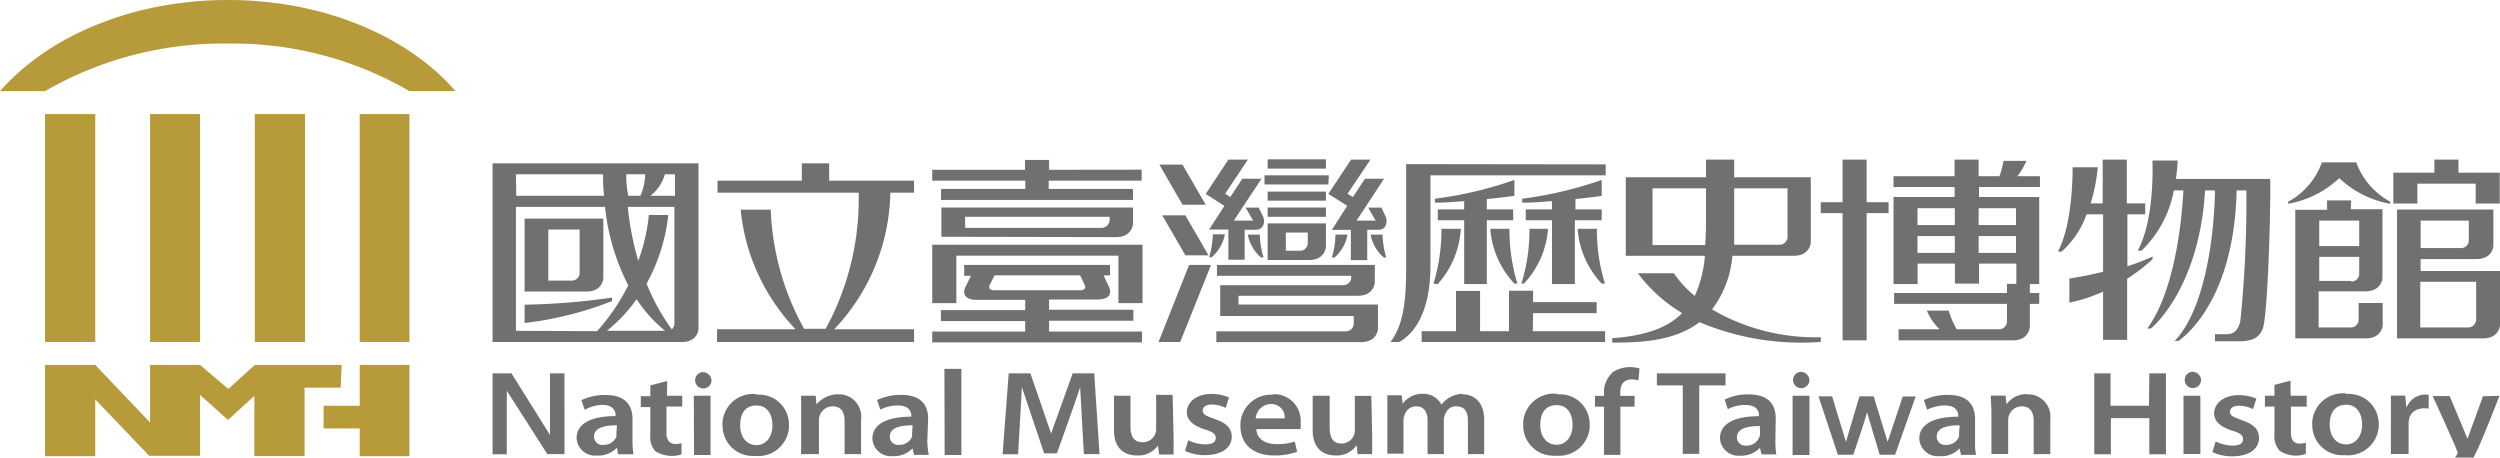
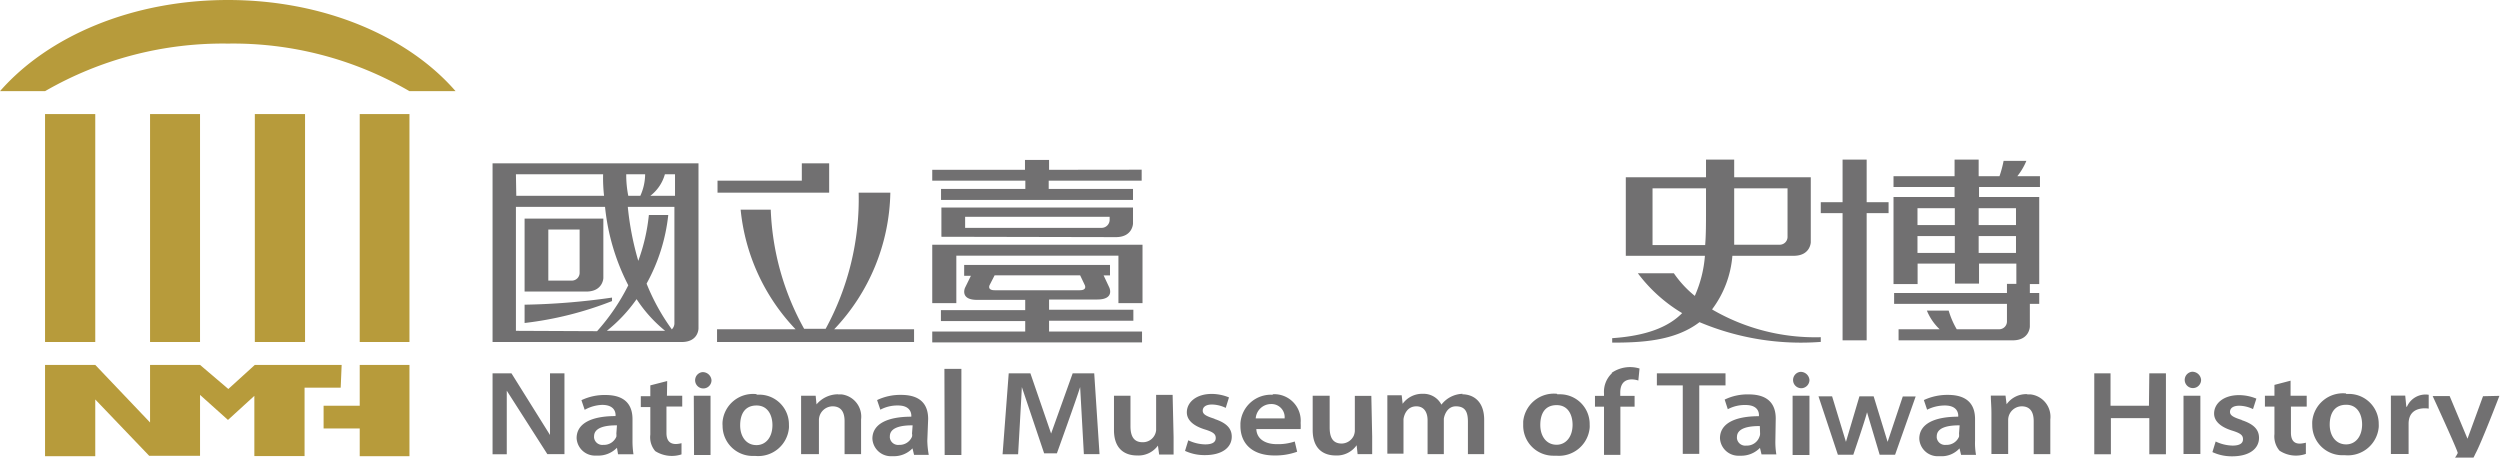
<svg xmlns="http://www.w3.org/2000/svg" id="圖層_1" data-name="圖層 1" viewBox="0 0 207.59 38">
  <defs>
    <style>.cls-1{fill:#717071;}.cls-2{fill:#b79b3b;}</style>
  </defs>
  <path class="cls-1" d="M43.56,25.32v1.5A28.85,28.85,0,0,0,50.82,25v-.29a56.85,56.85,0,0,1-7.26.59M40.9,13.56V28.4H56.6c1.4,0,1.4-1.12,1.4-1.12V13.56Zm14.26.91h.89v1.79H54a3.41,3.41,0,0,0,1.21-1.79m-3.13,0h1.49a4.41,4.41,0,0,1-.4,1.79h-1A8.81,8.81,0,0,1,52,14.47m-9.16,0h7.24a12.89,12.89,0,0,0,.08,1.79H42.87Zm0,13V17.18h7.4a18.15,18.15,0,0,0,1.93,6.51,17.31,17.31,0,0,1-2.59,3.81Zm7.55,0a12.59,12.59,0,0,0,2.47-2.63,11.42,11.42,0,0,0,2.37,2.63Zm5.39-.13a17.49,17.49,0,0,1-2.09-3.79,15.09,15.09,0,0,0,1.8-5.7H53.88A15.62,15.62,0,0,1,53,21.66a24.3,24.3,0,0,1-.87-4.48H56v9.64a.69.69,0,0,1-.24.55M50.1,23.09V18.15H43.56v6.06h5.12c1.39,0,1.42-1.12,1.42-1.12m-2.65.21H45.53V19.06h2.6v3.56a.65.65,0,0,1-.62.68h-.06" />
  <path class="cls-1" d="M155,13.25h-2v3.54h-1.81v.91H153V28.26h2V17.7h1.82v-.91H155Zm14.39,2.28v-.9h-1.88a5.25,5.25,0,0,0,.75-1.27h-1.89a9.14,9.14,0,0,1-.34,1.27H164.3V13.25h-2v1.38h-5.07v.9h5.07v.83h-5.07v7.23h2v-1.7h3.1v1.66h2V21.89h3.1v1.68h-.78v.76h-9.37v.9h9.37v1.43a.65.65,0,0,1-.62.68h-3.55a6.86,6.86,0,0,1-.67-1.55H160a4.46,4.46,0,0,0,1.06,1.55h-3.41v.92h9.48c1.39,0,1.42-1.13,1.42-1.13v-1.9h.78v-.9h-.78v-.74h.78V16.36h-5v-.83ZM162.32,21h-3.1V19.6h3.1Zm0-2.31h-3.1v-1.4h3.1ZM167.4,21h-3.1V19.6h3.1Zm0-2.31h-3.1v-1.4h3.1Z" />
  <path class="cls-1" d="M142.17,25.68a8.53,8.53,0,0,0,1.68-4.44h5.09c1.39,0,1.42-1.12,1.42-1.12v-5.4H144V13.25h-2.34v1.47H135v6.52h6.57a10.08,10.08,0,0,1-.84,3.33,8.88,8.88,0,0,1-1.74-1.88H136A12.79,12.79,0,0,0,139.68,26c-1.15,1.17-3,1.89-5.81,2.08v.37c2.33,0,5.18-.11,7.25-1.7a21.71,21.71,0,0,0,10.07,1.64V28a17,17,0,0,1-9-2.29M144,19.3V15.64h4.43v4a.65.65,0,0,1-.62.68H144v-1m-2.34-1.81c0,1,0,2-.07,2.84h-4.37V15.64h4.44Z" />
-   <path class="cls-1" d="M188.46,14.86h-7.78q.1-.72.15-1.53h-2.1s.23,4.83-1.22,7.48h.32a9.34,9.34,0,0,0,2.68-5h.79c-.06,1.18-.45,8-3,11.47h.3s4-3.19,4.5-11.47h.82c0,1.56-.32,9.3-3.34,12.5h.3s4.63-2.87,4.84-12.5h.81a98.08,98.08,0,0,1-.5,10.84c-.19.83-.61,1.1-1.11,1.1h-1v.59h2c1.43,0,1.79-.54,2-1.14.41-1.49.64-10.15.59-12.26m-9.76,6.36a19,19,0,0,1-2.1.81V17.8h1.48v-.91H176.6V13.25h-2v3.64h-1a14.62,14.62,0,0,0,.59-3H172.1s.08,4.56-1.22,7h.31a7.47,7.47,0,0,0,2.07-3.09h1.37v4.77c-1.57.38-2.8.56-2.8.56v2a13.28,13.28,0,0,0,2.8-.91v4h2V23.15a15.05,15.05,0,0,0,2.1-1.62Z" />
-   <path class="cls-1" d="M204.14,14.34V13.25h-2v1.09h-3.41V16.9h2V15.25h4.84V16.9h2V14.34ZM201,21.51h4.62c1.4,0,1.42-1.11,1.42-1.11v-3h-8V28.1h7.13c1.39,0,1.42-1.12,1.42-1.12V22.5H201Zm0-3.19h4v1.61a.64.64,0,0,1-.61.67H201Zm4.61,5.08v3.11a.67.67,0,0,1-.64.68h-4V23.4Zm-10-9.92H192.8a6,6,0,0,1-2.8,3.27v.17a8.24,8.24,0,0,0,4.24-2.13,8.24,8.24,0,0,0,4.24,2.13v-.17a6.1,6.1,0,0,1-2.83-3.27m-.42,3.16h-2v.78h-2.64V28.1h5.84c1.39,0,1.42-1.12,1.42-1.12V25.16h-2v1.35a.65.65,0,0,1-.6.68h-2.72v-3h3.88c1.39,0,1.42-1.12,1.42-1.12v-5.7H195.2Zm0,6.69h-2.65v-2h3.32V22.7a.65.65,0,0,1-.6.68h-.07m.67-2.95h-3.32V18.32h3.32Z" />
  <path class="cls-1" d="M77.41,25.17h2V21.23H92.87v3.94h2V20.32H77.41Zm9.7,1.46h7v-.91h-7v-.85h4c1.48,0,1-1,1-1l-.47-1h.53V22H80.06v.9h.56l-.49,1s-.45,1,1,1h4v.85h-7v.91h7v.87H77.41v.9H94.83v-.9H87.11ZM82.59,24.1c-.65,0-.41-.44-.41-.44l.41-.8h7.1l.38.8s.24.44-.41.44Zm4.52-10v-.82h-2v.82h-7.7V15h7.73v.69h-7v.91H94.08v-.91h-7V15H94.8v-.91Zm5.55,5.59c1.39,0,1.42-1.12,1.42-1.12V17.23H78.17v2.43ZM80.14,18h12v.24a.67.67,0,0,1-.64.68H80.14Z" />
-   <path class="cls-1" d="M119.15,16.83c.75,0,1.6-.06,2.43-.13v.69h-2.19v.9h2.19v5.3h1.88v-5.3h2.19v-.9h-2.19v-.86c1.32-.13,2.29-.27,2.29-.27V14.94a31.85,31.85,0,0,1-6.6,1.56Zm.23,6.76A7.49,7.49,0,0,0,121.3,19h-1.61a15.23,15.23,0,0,1-.66,4.55ZM123.75,19a7.4,7.4,0,0,0,2,4.55H126a15.23,15.23,0,0,1-.66-4.55Zm3.55,7h5.28v-.91H127.3v-.95h-2V27.5h-2.4V24.16h-2V27.5h-2.85v.9h15.23v-.9h-6Zm-8.54-12.37h-2v8.65c0,2.82-.25,4.72-1.3,6.12h.72c1.08-.59,2.58-2.21,2.6-6.29V14.56h14.55v-.91ZM132.64,19H131a7.4,7.4,0,0,0,2,4.55h.27A14.93,14.93,0,0,1,132.6,19m-6.06,4.55a7.4,7.4,0,0,0,2-4.55H127a14.93,14.93,0,0,1-.67,4.55ZM133,16.26V14.94a32.5,32.5,0,0,1-6.6,1.56v.33c.76,0,1.62-.06,2.47-.13v.69h-2.18v.9h2.18v5.3h1.9v-5.3H133v-.9h-2.18v-.86c1.28-.13,2.23-.27,2.23-.27" />
-   <path class="cls-1" d="M113.81,19.48a3.31,3.31,0,0,0,1.09,1.9h.21a7.26,7.26,0,0,1-.31-1.9Zm-3.71-3.57h-4.84v.75h4.84Zm.71,5.47a3.24,3.24,0,0,0,1.08-1.9h-1a6.85,6.85,0,0,1-.3,1.9Zm-5.55.21h3.43c1.39,0,1.41-1.13,1.41-1.13V18.55h-4.84Zm1.51-2.28h1.82v.84a.64.64,0,0,1-.61.67h-1.21Zm3.33-2.08h-4.84V18h4.84Zm0-4h-4.84V14h4.84Zm.24,1.33H105v.76h5.3Zm1.53,2.53-1.28,2h1.58V21.6h1.36V19.08h.9c.79,0,.76-.8.64-1.08l-.36-.76h-1.1l.62,1.08h-1.59l2.29-3.48h-1.59l-1,1.52-.45-.27,1.91-2.84h-1.61L110.3,16.1Zm-11.16,2.37a7.26,7.26,0,0,1-.31,1.9h.21a3.32,3.32,0,0,0,1.1-1.9Zm-.31-.4H102v2.51h1.35V19.08h.9c.8,0,.77-.8.64-1.08l-.37-.76h-1.09l.63,1.08h-1.61l2.3-3.48h-1.59l-1,1.52-.43-.27,1.89-2.84H102l-1.88,2.85,1.55,1Zm2.44,5.5h9.9c1.39,0,1.42-1.12,1.42-1.12V22H101.05v.9H112.2V23a.66.66,0,0,1-.64.68H101.32v2.56h11.09v.59a.65.65,0,0,1-.62.68H101v.9h12c1.4,0,1.42-1.12,1.42-1.12v-2H102.84ZM96.2,28.4H98l2.56-6.4H98.74Zm7.41-8.92a3.32,3.32,0,0,0,1.1,1.9h.21a7.26,7.26,0,0,1-.31-1.9ZM100.12,17l-1.93-3.33H96.27L98.19,17Zm-3.61.88,1.92,3.32h1.92l-1.92-3.32Z" />
-   <path class="cls-1" d="M75.9,16V15H68.85V13.56H66.58V15h-7v1H71.3a22.5,22.5,0,0,1-2.74,11.3H66.77A22,22,0,0,1,64,17.41H61.5a16.75,16.75,0,0,0,4.56,9.93H59.54V28.4H75.9V27.34H69.27A16.89,16.89,0,0,0,73.93,16Z" />
+   <path class="cls-1" d="M75.9,16H68.85V13.56H66.58V15h-7v1H71.3a22.5,22.5,0,0,1-2.74,11.3H66.77A22,22,0,0,1,64,17.41H61.5a16.75,16.75,0,0,0,4.56,9.93H59.54V28.4H75.9V27.34H69.27A16.89,16.89,0,0,0,73.93,16Z" />
  <path class="cls-1" d="M77.07,34.79c0-1.06-.49-2-2.24-2a4.45,4.45,0,0,0-2,.43l.27.8a3,3,0,0,1,1.47-.35c1.23,0,1.1.93,1.1.93-2,0-3.23.61-3.23,1.83a1.54,1.54,0,0,0,1.63,1.45h.08a2.13,2.13,0,0,0,1.62-.65l.13.54h1.22A7.45,7.45,0,0,1,77,36.6ZM75.73,36a.57.57,0,0,1,0,.26,1.11,1.11,0,0,1-1.07.68.69.69,0,0,1-.77-.59.49.49,0,0,1,0-.12c0-.73.93-.92,1.89-.91Zm124.08-2.23-.09-.92h-1.19V37.7H200V35.19c0-1.52,1.56-1.28,1.67-1.26V32.78a1.68,1.68,0,0,0-1.81,1m-94.16-1a2.54,2.54,0,0,0-2.7,2.37v.21c0,1.49,1,2.46,2.82,2.46a5.32,5.32,0,0,0,1.89-.31l-.2-.85a4.32,4.32,0,0,1-1.51.22c-.87,0-1.64-.38-1.68-1.25H108a4.51,4.51,0,0,0,0-.52,2.2,2.2,0,0,0-2-2.37,1.82,1.82,0,0,0-.33,0m1,2h-2.4a1.28,1.28,0,0,1,1.27-1.19,1.09,1.09,0,0,1,1.13,1,.75.75,0,0,1,0,.15m-9.3-1.91H96v2.93a1.1,1.1,0,0,1-1.13,1c-.73,0-1-.51-1-1.33V32.86H92.5v2.85c0,1.58.91,2.11,1.91,2.11A2,2,0,0,0,96.15,37l.1.74h1.2V36.29Zm97.44-.12A2.56,2.56,0,0,0,192,35a2.81,2.81,0,0,0,0,.29,2.5,2.5,0,0,0,2.49,2.51h.24a2.57,2.57,0,0,0,2.79-2.33,2.09,2.09,0,0,0,0-.25,2.48,2.48,0,0,0-2.45-2.51h-.26m0,4.19c-.84,0-1.36-.7-1.36-1.64s.4-1.65,1.37-1.65,1.32.86,1.32,1.63c0,1-.54,1.66-1.33,1.66m-93.94-2.12c-.7-.22-1-.37-1-.68s.27-.51.76-.51a2.71,2.71,0,0,1,1.15.28l.27-.87a3.78,3.78,0,0,0-1.44-.29c-1.26,0-2.06.68-2.06,1.53,0,.57.43,1.09,1.5,1.42.67.21.9.37.9.71s-.27.53-.88.53a3.39,3.39,0,0,1-1.4-.34l-.27.88a3.81,3.81,0,0,0,1.66.35c1.44,0,2.22-.65,2.22-1.53,0-.71-.47-1.16-1.46-1.48M69.57,32.74a2.34,2.34,0,0,0-1.77.84l-.07-.72H66.52v4.85H68V34.86a1.15,1.15,0,0,1,1.13-1.12c.75,0,1,.53,1,1.23v2.74H71.5V34.83a1.86,1.86,0,0,0-1.61-2.08h-.32M89.07,31l-1.79,5-1.72-5h-1.8l-.51,6.72h1.29s.27-4.68.31-5.58l1.85,5.5h1.06s1.68-4.66,1.93-5.5L90,37.71h1.3L90.86,31ZM52.52,34.8c0-1.06-.5-2-2.24-2a4.45,4.45,0,0,0-2,.43l.27.8A3.19,3.19,0,0,1,50,33.62c1.25,0,1.11.93,1.11.93-2,0-3.23.61-3.23,1.83a1.53,1.53,0,0,0,1.61,1.45h.1a2.16,2.16,0,0,0,1.64-.65l.09.54H52.6a7.45,7.45,0,0,1-.08-1.16ZM51.18,36a1.13,1.13,0,0,1,0,.26,1.11,1.11,0,0,1-1.08.68.69.69,0,0,1-.77-.59.49.49,0,0,1,0-.12c0-.73.93-.92,1.9-.91Zm-5.51.12L42.47,31H40.9v6.72h1.18V32.44l3.37,5.27h1.42V31h-1.2Zm17.17-3.39A2.54,2.54,0,0,0,60,35a2.06,2.06,0,0,0,0,.35,2.5,2.5,0,0,0,2.49,2.51h.24a2.56,2.56,0,0,0,2.78-2.32,2.26,2.26,0,0,0,0-.26,2.47,2.47,0,0,0-2.43-2.51h-.27m0,4.19c-.84,0-1.35-.7-1.35-1.64s.39-1.65,1.36-1.65,1.32.86,1.32,1.63c0,1-.54,1.66-1.33,1.66m-7.41-5.32L54,32v.9h-.79v.9H54v2.29a1.76,1.76,0,0,0,.41,1.37,2.58,2.58,0,0,0,2.18.27V36.8c-1,.26-1.25-.26-1.25-.84v-2.2h1.31v-.9H55.38Zm150.78,1.26-1.29,3.53-1.48-3.54H202s2.13,4.63,2.08,4.73a2.31,2.31,0,0,1-1.65,1.29l.32,1a3.81,3.81,0,0,0,2.79-2.22c.49-.88,2-4.82,2-4.82Zm-147.86-2a.68.68,0,1,0,.76.67.73.73,0,0,0-.76-.67m-.69,6.88H59V32.86H57.61Zm20.81,0h1.39V30.63H78.42Zm70.41,0h1.4V32.86h-1.4Zm37.32-2.9c-.69-.22-1-.37-1-.68s.27-.51.76-.51a2.71,2.71,0,0,1,1.15.28l.28-.87a3.79,3.79,0,0,0-1.45-.29c-1.26,0-2.06.68-2.06,1.53,0,.57.44,1.09,1.51,1.42.67.21.89.37.89.71s-.27.53-.87.53a3.39,3.39,0,0,1-1.4-.34l-.27.88a3.77,3.77,0,0,0,1.65.35c1.44,0,2.22-.65,2.22-1.53,0-.71-.47-1.16-1.46-1.48m-36.64-4a.68.68,0,0,0,.18,1.35.69.69,0,0,0,.59-.68.73.73,0,0,0-.77-.67m7.26,5.81-1.16-3.78H154.4l-1.12,3.78-1.15-3.78H151l1.61,4.85h1.28s1-2.92,1.14-3.53l1.05,3.53h1.28l1.71-4.84H158Zm21.7-3h-3.19V31H173.9v6.72h1.38v-3h3.19v3h1.38V31h-1.38ZM164,34.79c0-1.06-.5-2-2.25-2a4.59,4.59,0,0,0-2,.43l.27.8a3.28,3.28,0,0,1,1.47-.35c1.25,0,1.11.93,1.11.93-2,0-3.23.61-3.23,1.83A1.53,1.53,0,0,0,161,37.88h.1a2,2,0,0,0,1.61-.65l.13.54h1.24A5.61,5.61,0,0,1,164,36.6ZM162.67,36a1.13,1.13,0,0,1,0,.26,1.11,1.11,0,0,1-1.08.68.69.69,0,0,1-.77-.59.49.49,0,0,1,0-.12c0-.73.93-.92,1.9-.91Zm5.68-3.27a2,2,0,0,0-1.73.84l-.09-.72h-1.22c0,.41.05.88.05,1.45v3.4h1.39V34.86a1.14,1.14,0,0,1,1.12-1.12c.75,0,1,.53,1,1.23v2.74h1.38V34.83a1.87,1.87,0,0,0-1.63-2.08h-.31m-20.86,2c0-1.06-.5-2-2.24-2a4.32,4.32,0,0,0-2,.43l.26.8a3,3,0,0,1,1.47-.35c1.27,0,1.11.93,1.11.93-2,0-3.23.61-3.23,1.83a1.53,1.53,0,0,0,1.61,1.45h.1a2.16,2.16,0,0,0,1.61-.65l.13.54h1.23a6.4,6.4,0,0,1-.08-1.16ZM146.15,36a.58.58,0,0,1-.05.26A1.1,1.1,0,0,1,145,37a.69.69,0,0,1-.77-.59.49.49,0,0,1,0-.12c0-.73.93-.92,1.9-.91Zm35.16,1.7h1.4V32.86h-1.4Zm-59.86-5a2.3,2.3,0,0,0-1.76.9,1.67,1.67,0,0,0-1.54-.9,2,2,0,0,0-1.68.83l-.08-.71H115.2v4.85h1.34V34.84c0-.14.16-1.1,1.07-1.1.63,0,.93.49.93,1.16v2.81h1.35V34.8c0-.15.2-1.06,1-1.06s1,.49,1,1.29v2.68h1.35V34.86c0-1.56-.92-2.12-1.83-2.12M133.84,31a2.11,2.11,0,0,0-.65,1.66v.21h-.75v.9h.75v4h1.36v-4h1.18v-.9h-1.19V32.6c0-1.46,1.36-1.06,1.5-1l.1-1a2.68,2.68,0,0,0-2.3.35m-4.54,1.75A2.56,2.56,0,0,0,126.48,35c0,.1,0,.2,0,.3A2.5,2.5,0,0,0,129,37.84h.24A2.56,2.56,0,0,0,132,35.52a2.44,2.44,0,0,0,0-.27,2.47,2.47,0,0,0-2.43-2.51h-.27m-.05,4.19c-.84,0-1.35-.7-1.35-1.64s.38-1.65,1.36-1.65,1.32.86,1.32,1.63c0,1-.55,1.66-1.33,1.66m60.95-5.32-1.34.35v.9h-.79v.9h.79v2.29a1.83,1.83,0,0,0,.42,1.37,2.47,2.47,0,0,0,2.19.27v-.93c-.46.11-1.24.26-1.24-.84V33.76h1.31v-.9H190.2ZM143.28,31h-5.7v1h2.15v5.69h1.37V32h2.18Zm-29.41,1.87H112.5V35.8a1.24,1.24,0,0,1-.09.38,1.13,1.13,0,0,1-1,.65c-.74,0-1-.51-1-1.33V32.86H109v2.85c0,1.58.91,2.11,1.91,2.11a2,2,0,0,0,1.74-.85l.08.74h1.21V36.26Zm68.14-2a.68.68,0,1,0,.76.67.73.73,0,0,0-.76-.67" />
  <path class="cls-2" d="M16.61,9.47H12.46V28.4h4.15Zm8.72,0H21.16V28.4h4.17ZM3.74,28.4H7.91V9.47H3.74Zm26.13,0H34V9.47H29.87Zm0,5.29h-3v1.89h3v2.3H34V30.3H29.87Zm-1.5-3.39H21.16l-2.2,2-2.35-2H12.46v4.78L7.91,30.3H3.74v7.58H7.91V33.17l4.48,4.68h4.22V32.79l2.32,2.08h0l2.19-2v5h4.17V32.19h3ZM18.93,3.62A29.09,29.09,0,0,1,34,7.57h3.83C33.86,3,26.88,0,18.93,0S4,3,0,7.57H3.74A29.52,29.52,0,0,1,18.93,3.62" />
</svg>